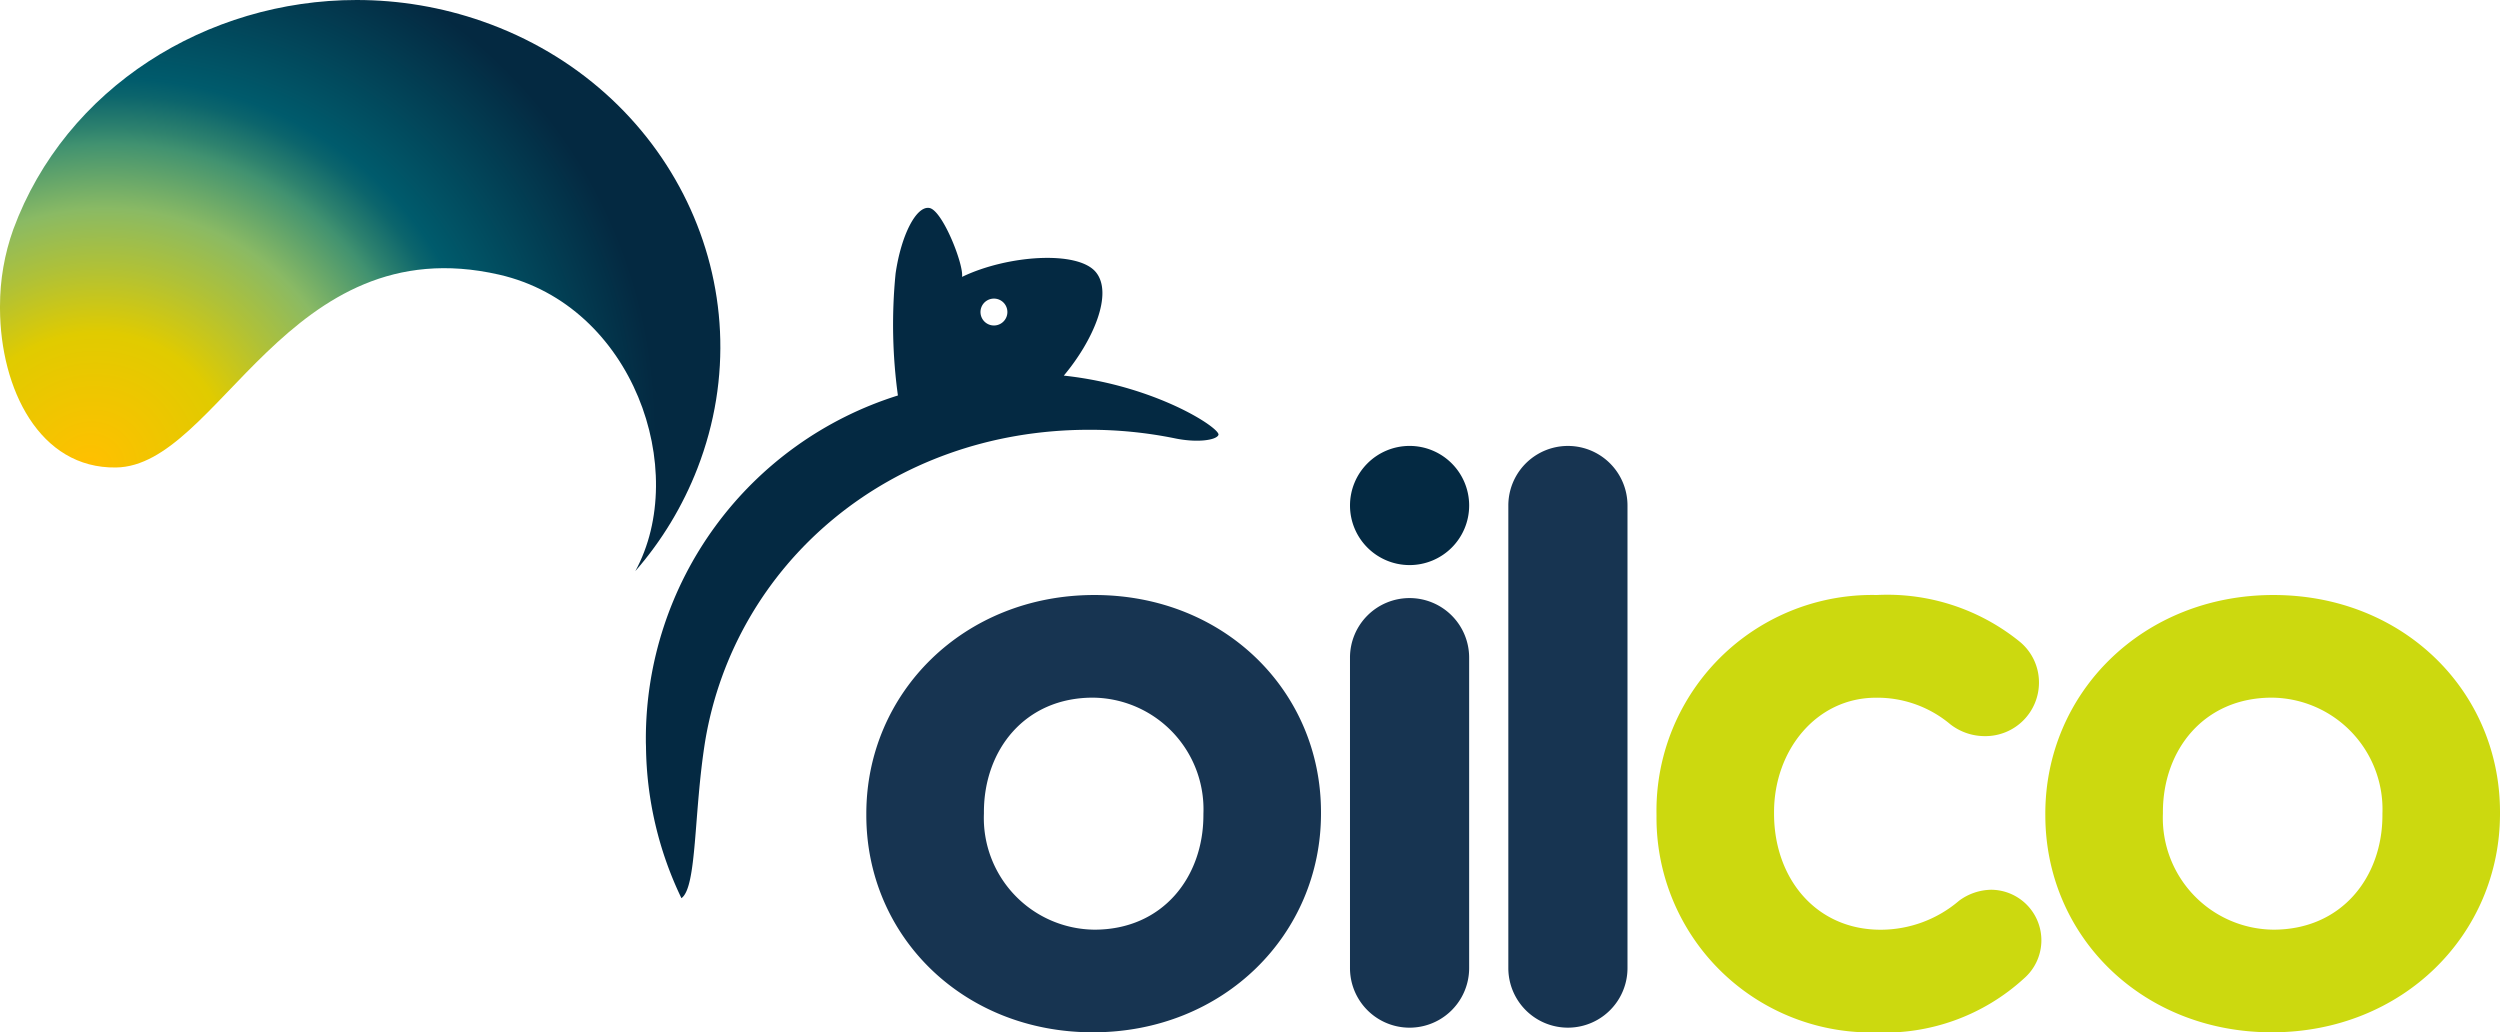
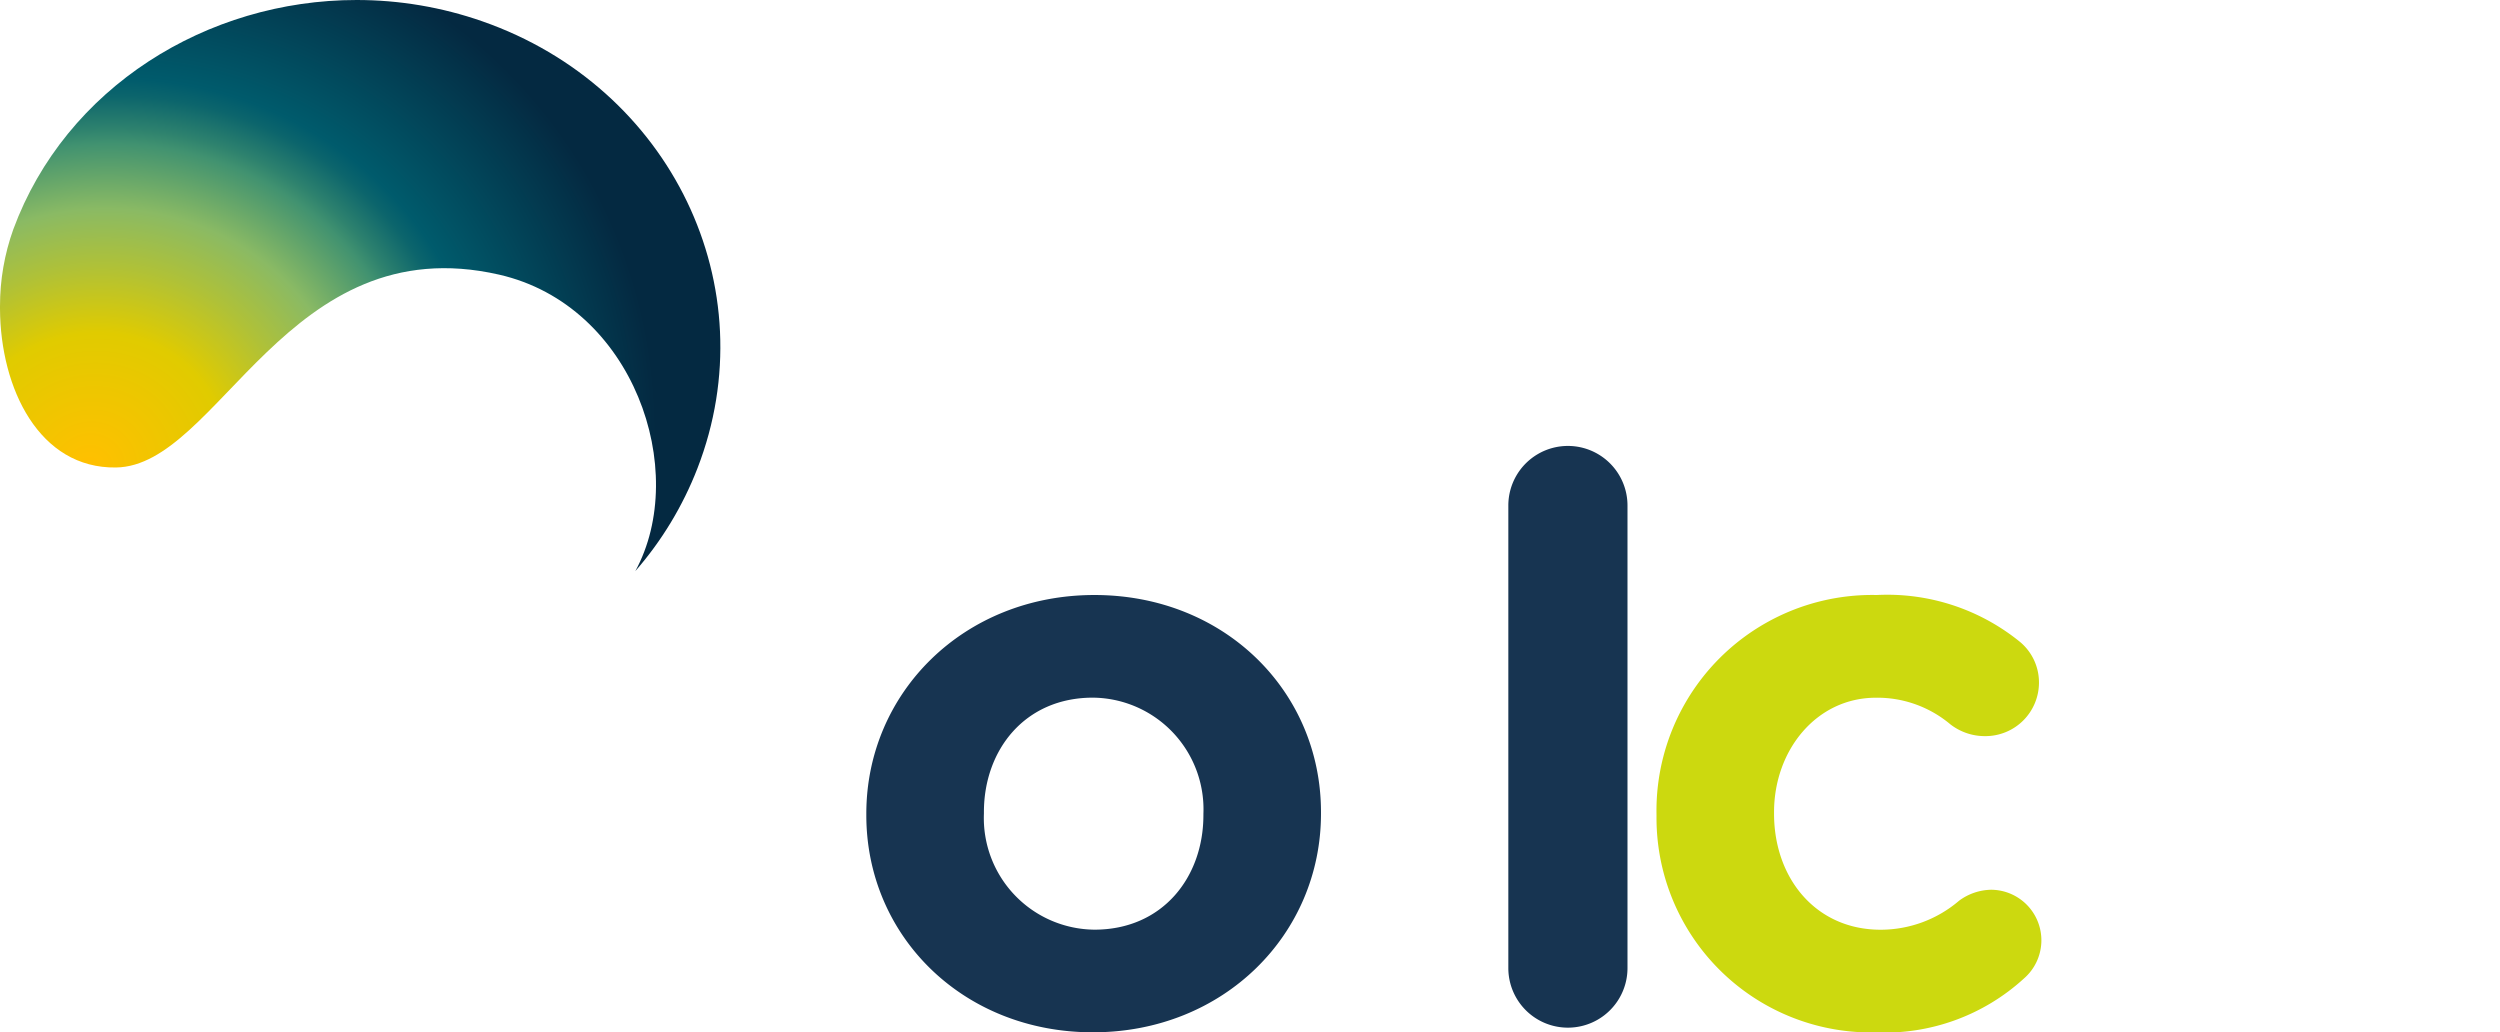
<svg xmlns="http://www.w3.org/2000/svg" id="Groupe_9" data-name="Groupe 9" width="161.216" height="66.573" viewBox="0 0 161.216 66.573">
  <defs>
    <clipPath id="clip-path">
      <path id="Tracé_8" data-name="Tracé 8" d="M100.163,43.757c0,.029,0,.057,0,.034,0-.058,0-.077,0-.077s0,.021,0,.043" transform="translate(-100.163 -43.714)" fill="none" />
    </clipPath>
    <radialGradient id="radial-gradient" cx="0.573" cy="0.43" r="0.626" gradientUnits="objectBoundingBox">
      <stop offset="0" stop-color="#ffbf00" />
      <stop offset="0.01" stop-color="#ffbf00" />
      <stop offset="0.199" stop-color="#d6c900" />
      <stop offset="0.304" stop-color="#aec030" />
      <stop offset="0.419" stop-color="#86b862" />
      <stop offset="0.597" stop-color="#419270" />
      <stop offset="0.646" stop-color="#2f836e" />
      <stop offset="0.757" stop-color="#0d666c" />
      <stop offset="0.816" stop-color="#005b6c" />
      <stop offset="1" stop-color="#052941" />
    </radialGradient>
    <clipPath id="clip-path-2">
      <path id="Tracé_9" data-name="Tracé 9" d="M.854,14.8A14.668,14.668,0,0,0,0,19.743v.178c.029,5.164,2.546,10.3,7.481,10.226,6.629-.092,11.029-15.56,24.707-12.436,8.681,1.984,12.3,12.662,8.782,19.118A22.4,22.4,0,0,0,44.976,30.2C49.5,18.531,43.285,5.625,31.1,1.373A24.576,24.576,0,0,0,22.994,0C13.357,0,4.235,5.633.854,14.8" transform="translate(0 0)" fill="none" />
    </clipPath>
    <radialGradient id="radial-gradient-2" cx="0.136" cy="0.505" r="0.714" gradientUnits="objectBoundingBox">
      <stop offset="0" stop-color="#ffc000" />
      <stop offset="0.01" stop-color="#ffc000" />
      <stop offset="0.209" stop-color="#e0cb00" />
      <stop offset="0.312" stop-color="#afc138" />
      <stop offset="0.4" stop-color="#8aba64" />
      <stop offset="0.5" stop-color="#419270" />
      <stop offset="0.523" stop-color="#2e826e" />
      <stop offset="0.573" stop-color="#0c656c" />
      <stop offset="0.6" stop-color="#005b6c" />
      <stop offset="0.85" stop-color="#042941" />
      <stop offset="1" stop-color="#042941" />
    </radialGradient>
    <clipPath id="clip-path-3">
-       <rect id="Rectangle_7" data-name="Rectangle 7" width="161.216" height="66.573" fill="none" />
-     </clipPath>
+       </clipPath>
  </defs>
  <g id="Groupe_2" data-name="Groupe 2" transform="translate(55.866 28.76)">
    <g id="Groupe_10" data-name="Groupe 10">
      <path id="Tracé_2" data-name="Tracé 2" d="M117.445,94.858v-.1c0-7.785,6.269-14.1,14.711-14.1,8.391,0,14.609,6.218,14.609,14v.1c0,7.785-6.268,14.1-14.71,14.1-8.392,0-14.61-6.218-14.61-14m21.738,0v-.1a7.2,7.2,0,0,0-7.128-7.481c-4.4,0-7.027,3.386-7.027,7.38v.1a7.2,7.2,0,0,0,7.128,7.482c4.4,0,7.026-3.387,7.026-7.381" transform="translate(-117.445 -71.048)" fill="#173451" />
-       <path id="Tracé_3" data-name="Tracé 3" d="M186.857,81.079a3.84,3.84,0,0,0-3.842,3.842v20.019a3.842,3.842,0,0,0,7.684,0V84.921a3.84,3.84,0,0,0-3.843-3.842" transform="translate(-151.825 -71.271)" fill="#173451" />
-       <path id="Tracé_4" data-name="Tracé 4" d="M190.7,64.3a3.842,3.842,0,1,1-3.843-3.843A3.842,3.842,0,0,1,190.7,64.3" transform="translate(-151.825 -60.461)" fill="#042942" />
      <path id="Tracé_5" data-name="Tracé 5" d="M204.48,64.3a3.842,3.842,0,1,1,7.684,0V94.129a3.842,3.842,0,0,1-7.684,0Z" transform="translate(-163.079 -60.461)" fill="#173451" />
      <path id="Tracé_6" data-name="Tracé 6" d="M224.565,94.858v-.1a13.912,13.912,0,0,1,14.2-14.1,13.562,13.562,0,0,1,9.252,3.033,3.4,3.4,0,0,1,1.213,2.629,3.453,3.453,0,0,1-3.488,3.438,3.618,3.618,0,0,1-2.224-.759,7.318,7.318,0,0,0-4.8-1.718c-3.842,0-6.572,3.386-6.572,7.38v.1c0,4.145,2.679,7.482,6.875,7.482a7.788,7.788,0,0,0,5.056-1.87,3.57,3.57,0,0,1,2.073-.708,3.259,3.259,0,0,1,2.122,5.712,13.328,13.328,0,0,1-9.605,3.488,13.835,13.835,0,0,1-14.1-14" transform="translate(-173.61 -71.048)" fill="#ccd90f" />
-       <path id="Tracé_7" data-name="Tracé 7" d="M277.277,94.858v-.1c0-7.785,6.268-14.1,14.711-14.1,8.391,0,14.61,6.218,14.61,14v.1c0,7.785-6.269,14.1-14.711,14.1-8.392,0-14.609-6.218-14.609-14m21.738,0v-.1a7.2,7.2,0,0,0-7.129-7.481c-4.4,0-7.027,3.386-7.027,7.38v.1a7.2,7.2,0,0,0,7.129,7.482c4.4,0,7.027-3.387,7.027-7.381" transform="translate(-201.248 -71.048)" fill="#ccd90f" />
    </g>
  </g>
  <g id="Groupe_4" data-name="Groupe 4" transform="translate(47.646 20.794)">
    <g id="Groupe_3" data-name="Groupe 3" clip-path="url(#clip-path)">
-       <rect id="Rectangle_5" data-name="Rectangle 5" width="0.088" height="0.048" transform="translate(-0.042 0.077) rotate(-61.557)" fill="url(#radial-gradient)" />
-     </g>
+       </g>
  </g>
  <g id="Groupe_6" data-name="Groupe 6" transform="translate(0 0)">
    <g id="Groupe_5" data-name="Groupe 5" clip-path="url(#clip-path-2)">
      <rect id="Rectangle_6" data-name="Rectangle 6" width="61.398" height="57.066" transform="translate(-16.263 9.777) rotate(-31.013)" fill="url(#radial-gradient-2)" />
    </g>
  </g>
  <g id="Groupe_8" data-name="Groupe 8" transform="translate(0 0)">
    <g id="Groupe_7" data-name="Groupe 7" clip-path="url(#clip-path-3)">
      <path id="Tracé_10" data-name="Tracé 10" d="M118.74,39.846a23.806,23.806,0,0,0-4.232-.851c1.886-2.246,3.207-5.291,2.065-6.674-1.172-1.416-5.709-1.1-8.627.308.119-.793-1.255-4.283-2.1-4.443s-1.828,1.737-2.187,4.237a33.622,33.622,0,0,0,.151,7.853A23.2,23.2,0,0,0,87.556,62.424v.167c0,.114.007.227.009.341a23.042,23.042,0,0,0,2.285,9.761c1.013-.722.785-5.5,1.533-10.142,1.907-11.38,11.842-20.063,24.768-20.063a27.519,27.519,0,0,1,5.476.543c1.5.318,2.721.123,2.853-.21.12-.3-2.129-1.9-5.74-2.975m-9.125-5.726a.867.867,0,1,1-.388,1.163.866.866,0,0,1,.388-1.163" transform="translate(-45.907 -14.773)" fill="#042942" />
    </g>
  </g>
</svg>